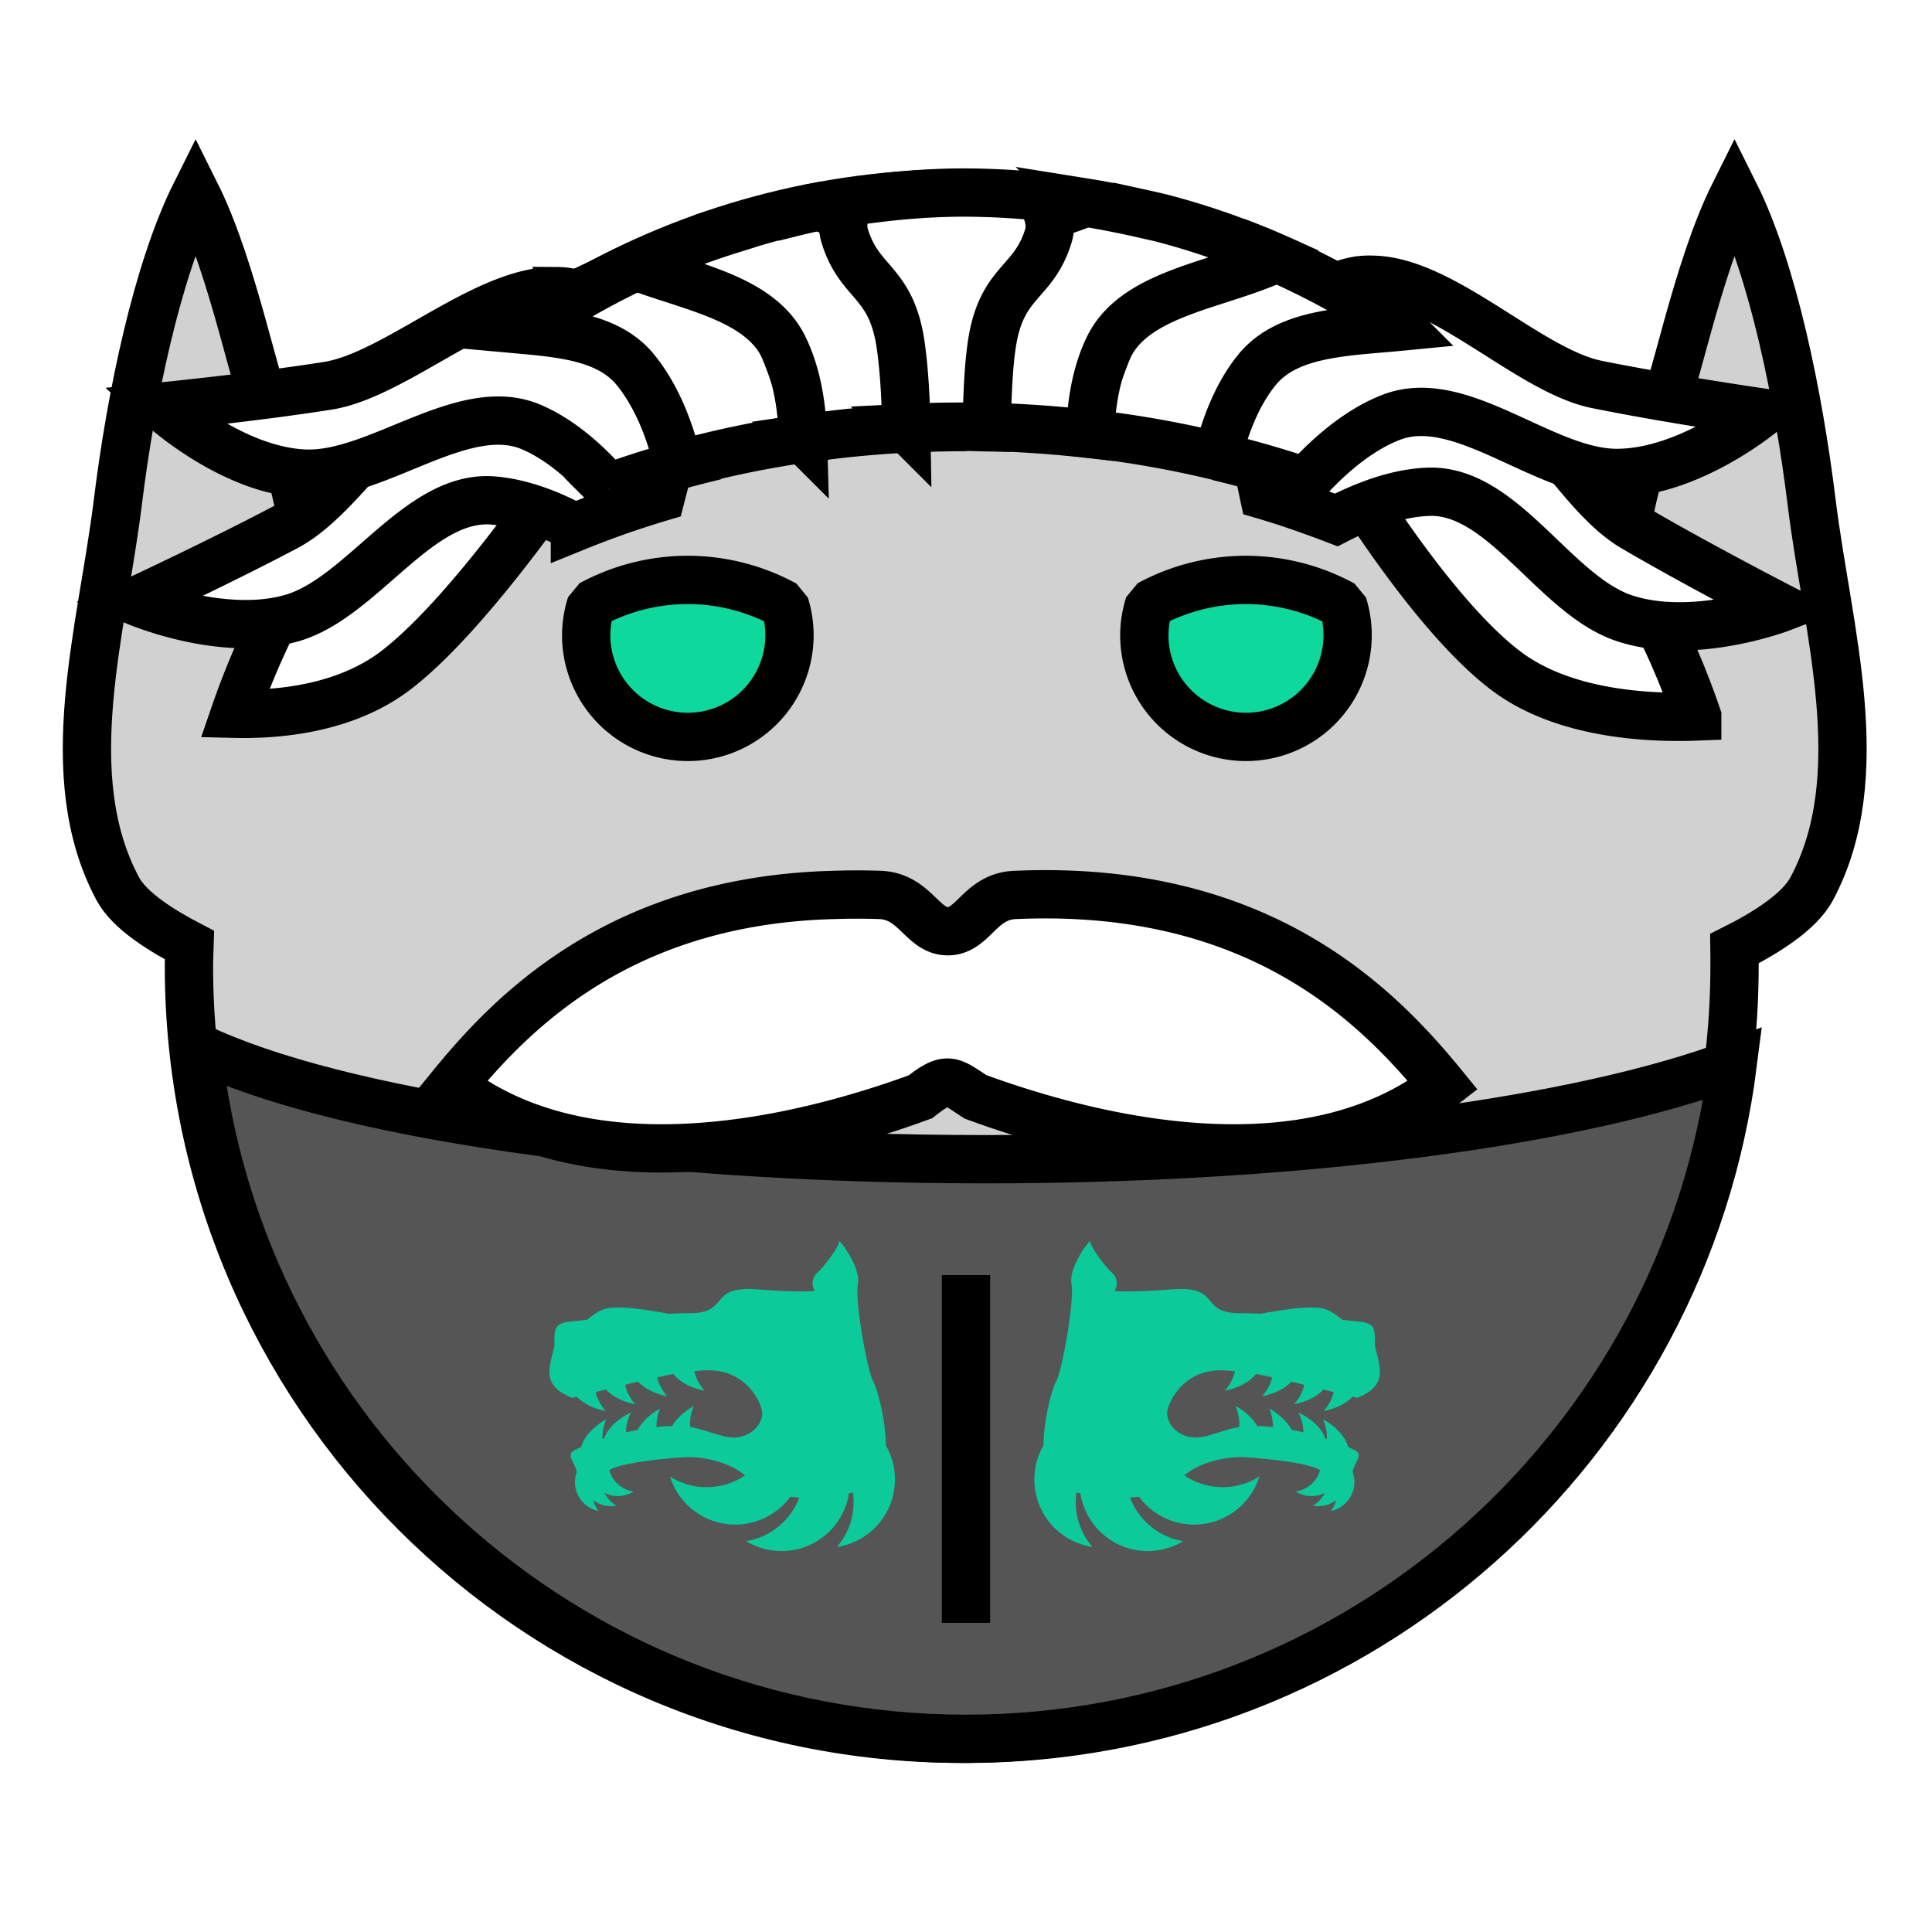
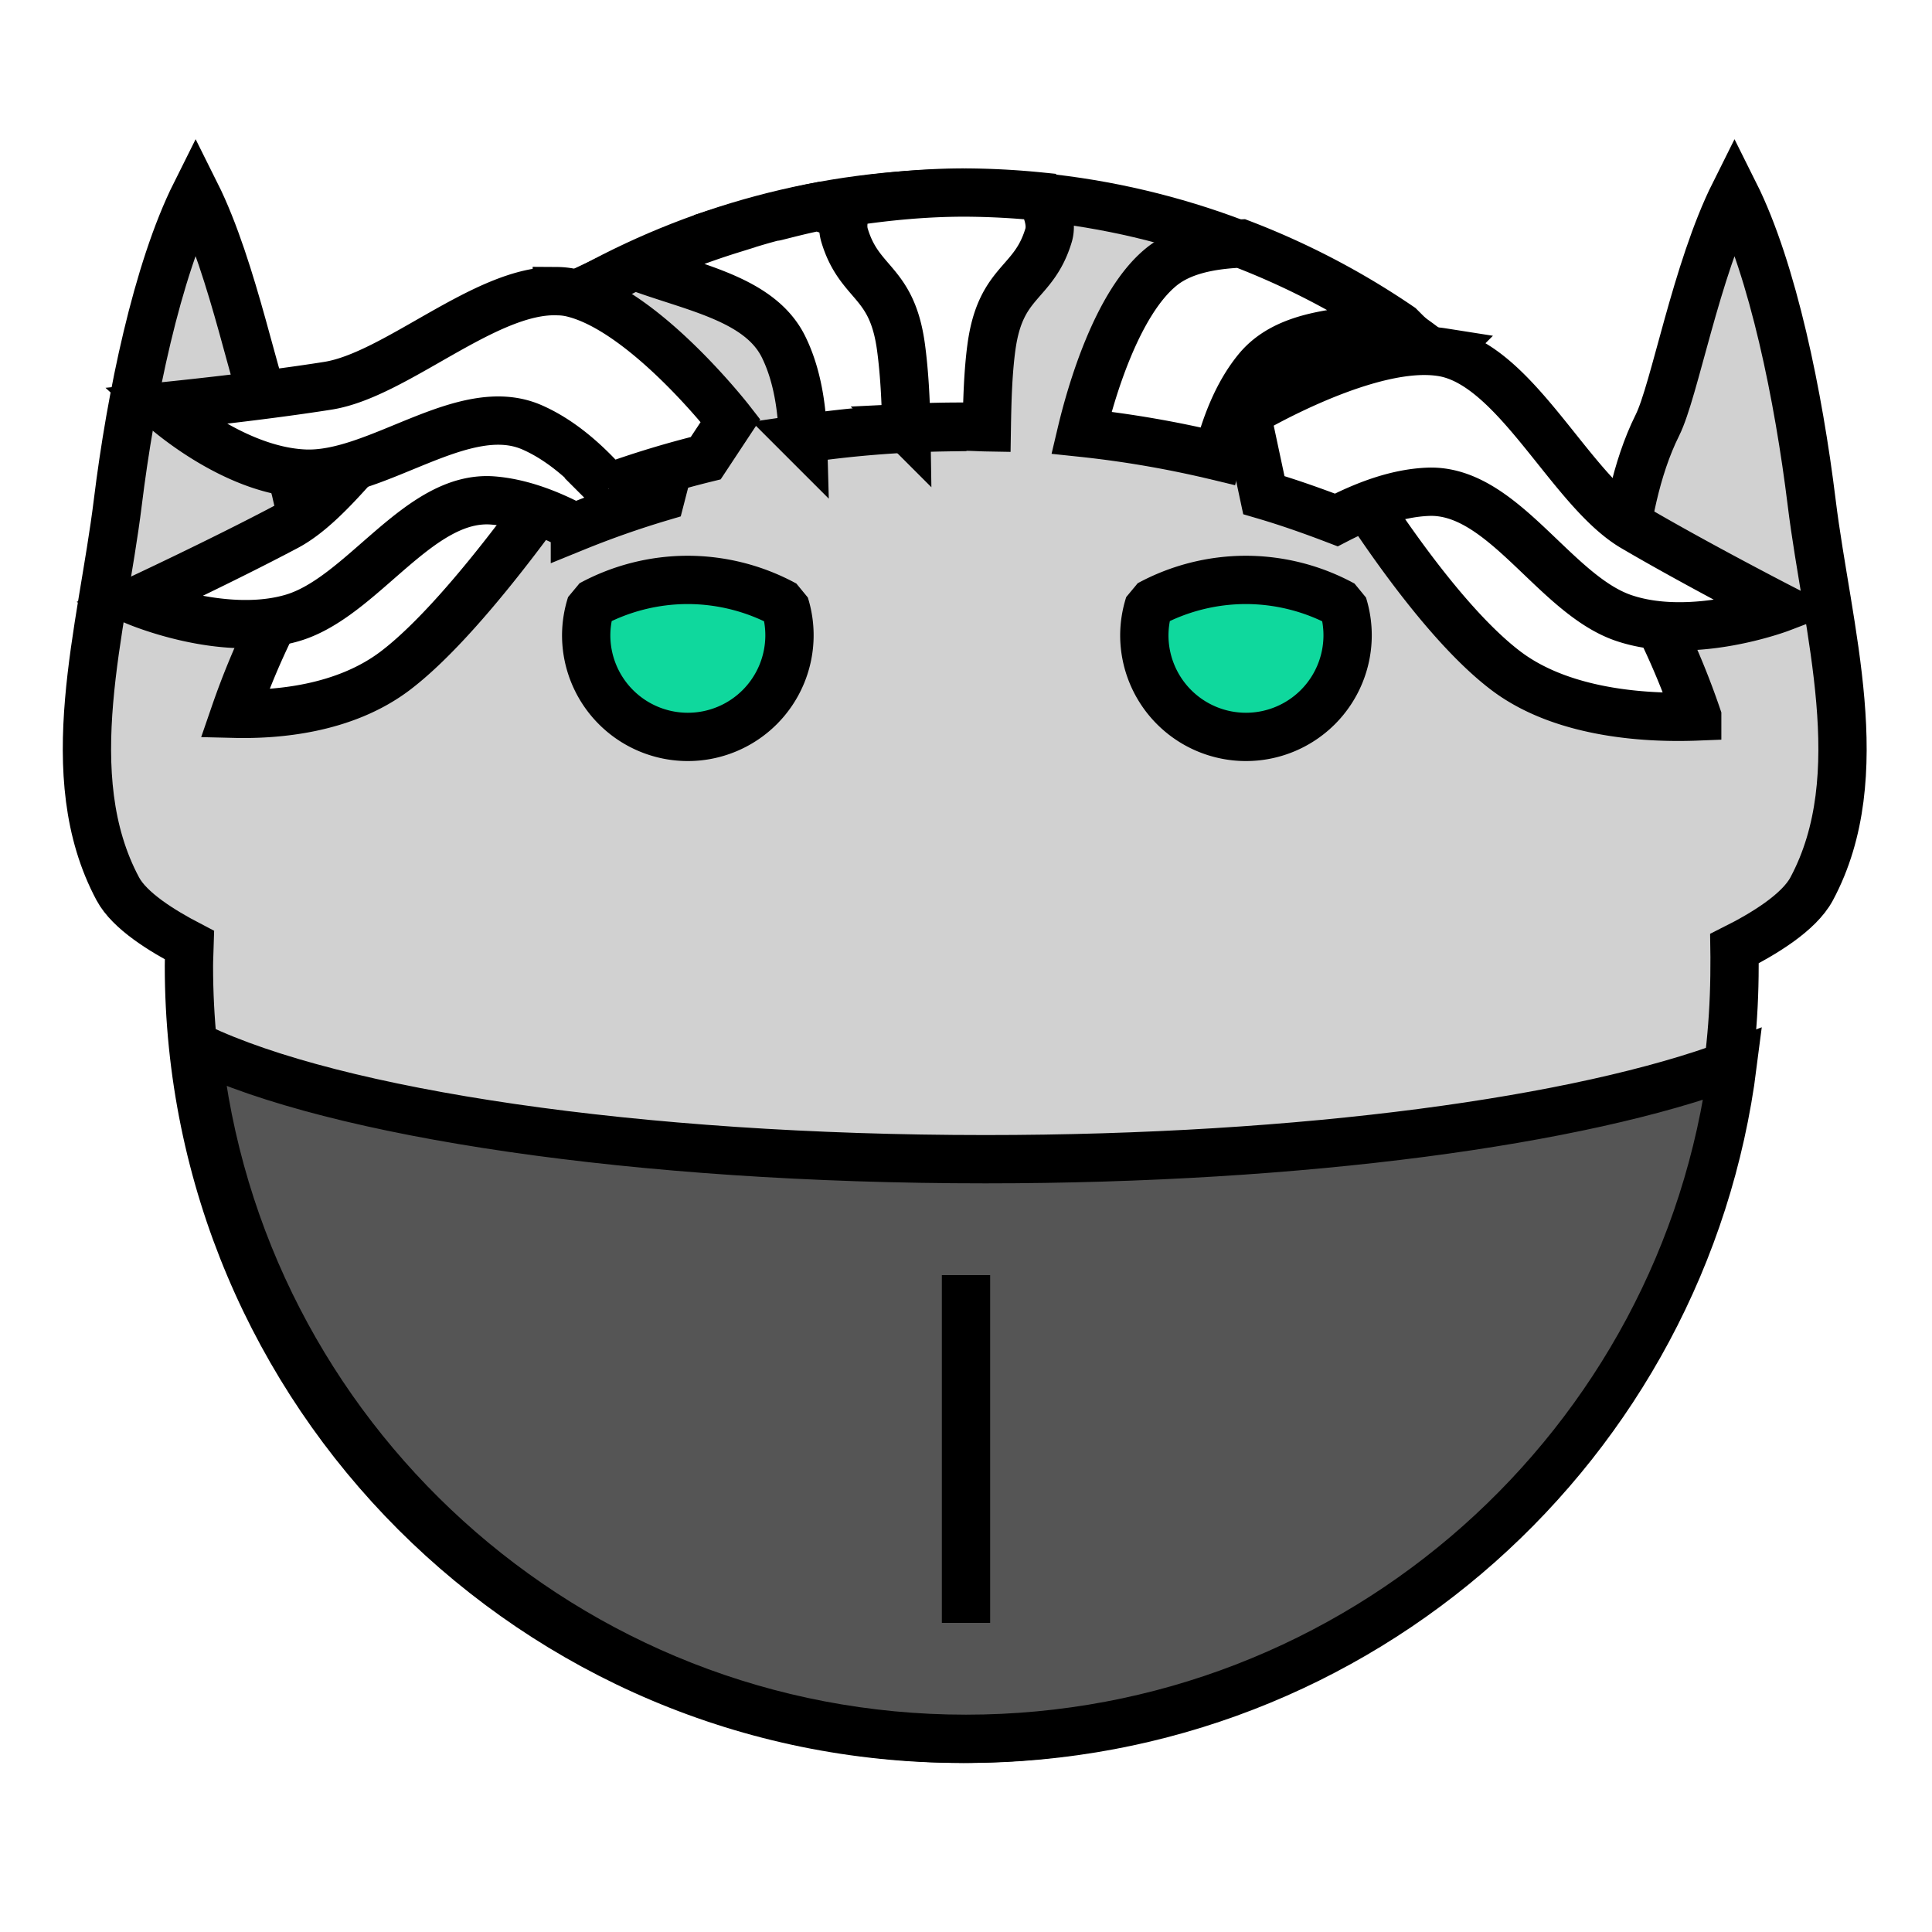
<svg xmlns="http://www.w3.org/2000/svg" viewBox="0 0 90 90">
  <defs>
    <filter id="f1" x="-50%" y="-50%" width="200%" height="200%">
      <feGaussianBlur in="SourceGraphic" stdDeviation="2" result="blur" />
      <feColorMatrix in="blur" type="matrix" values="0 0 0 0 0  0 0 0 0 0  0 0 0 0 0  0 0 0 100 -10" result="goo" />
      <feBlend in="SourceGraphic" in2="goo" />
    </filter>
  </defs>
  <g filter="url(#f1)">
    <svg viewBox="0 0 90 90" data-tags="body+fantasy">
      <path d="M9.113 9c-1.8 3.6-3.02 9.495-3.625 14.406-.734 5.955-2.832 12.71 0 18 .55 1.027 2.054 1.953 3.343 2.625-.009.325-.03.642-.03.969 0 19.882 16.117 36 36 36 19.881 0 36-16.118 36-36 0-.274.005-.54 0-.812 1.344-.674 2.998-1.67 3.593-2.782 2.831-5.29.733-12.045 0-18C83.789 18.496 82.6 12.6 80.8 9c-1.8 3.6-2.789 9.202-3.594 10.812-1.012 2.025-1.462 4.587-1.656 6.47C69.23 15.921 57.823 9 44.8 9c-12.862 0-24.133 6.76-30.5 16.906-.213-1.84-.649-4.203-1.594-6.094C11.901 18.202 10.913 12.6 9.113 9z" fill="#D1D1D1" data-layer="elf/body" stroke="#000" stroke-width="2.25" stroke-linecap="round" />
    </svg>
    <svg viewBox="0 0 90 90" data-tags="new+clothing+armor">
      <g class="armor" stroke="#000" stroke-width="2.25">
        <path d="M9.188 48.781C11.073 66.89 26.392 81.001 45 81.001c18.335-.001 33.474-13.713 35.719-31.438C73.666 52.208 60.748 54 45.906 54c-16.282 0-30.285-2.14-36.718-5.219z" fill="#555555" data-layer="armor-wolf/armor" stroke-linecap="round" />
        <path d="M45 59.4v16.2" fill="none" />
      </g>
      <g class="wings" fill="#0CCA9A">
-         <path d="M39.088 57.83c.037.167-.576 1.04-1.004 1.45-.428.408-.129.855-.129.855s-.447.093-2.734-.074c-2.288-.168-1.152 1.152-3.198 1.115-.263-.005-.582.014-.878.023-.917-.17-2.394-.415-2.987-.22-.286.094-.56.292-.812.503-.332.036-.92.098-.996.102-.396.152-.556.131-.52 1.115-.256 1.066-.604 1.842.818 2.418l.22-.053c.31.325.804.562 1.35.668 0 0-.38-.407-.466-.886l.473-.117c.308.334.813.579 1.37.687 0 0-.392-.42-.47-.908.184-.047.416-.103.592-.147.31.332.812.574 1.367.682 0 0-.377-.404-.465-.88.253-.056.508-.113.752-.155.296.38.845.66 1.451.777 0 0-.391-.422-.468-.912.187-.017.374-.031.562-.037 1.841-.056 2.528 1.486 2.584 1.914.056.428-.298 1.043-1.06 1.191-.66.13-1.444-.327-2.282-.464-.066-.48.162-.983.162-.983-.436.246-.803.58-1.013.94-.234 0-.474.015-.727.043a2.226 2.226 0 0 1 .168-.862c-.459.258-.841.614-1.045.994-.182.036-.36.073-.539.116-.015-.47.23-.926.23-.926-.602.284-1.093.73-1.253 1.213l-.069.021c-.037-.458.166-.916.166-.916-.575.324-1.031.8-1.162 1.287-.263.119-.446.222-.465.28-.121.242.17.448.256.894a1.375 1.375 0 0 0-.084.463c0 .653.46 1.217 1.1 1.348a1.376 1.376 0 0 1-.248-.506c.31.235.705.328 1.088.256a1.376 1.376 0 0 1-.559-.592c.432.217.945.192 1.354-.067a1.376 1.376 0 0 1-1.135-1c.652-.373 2.636-.53 3.396-.591.796-.065 2.102.152 2.928.84a3.19 3.19 0 0 1-3.496.054 3.19 3.19 0 0 0 1.904 2.03 3.19 3.19 0 0 0 3.703-1.088c.137.012.274.024.416.029a3.19 3.19 0 0 1-2.476 2.039 3.19 3.19 0 0 0 2.77.26 3.19 3.19 0 0 0 2.02-2.487l.184-.037a3.19 3.19 0 0 1-.748 2.537 3.19 3.19 0 0 0 2.295-1.58 3.19 3.19 0 0 0-.01-3.154c-.016-1.27-.422-2.692-.582-2.957-.278-.465-.873-3.793-.724-4.574.149-.781-.912-2.138-.875-1.97zM50.79 57.83c-.038.167.575 1.04 1.003 1.45.428.408.129.855.129.855s.447.093 2.734-.074c2.288-.168 1.152 1.152 3.198 1.115.264-.005.582.014.879.023.916-.17 2.394-.415 2.986-.22.286.094.56.292.812.503.332.036.92.098.996.102.397.152.556.131.52 1.115.256 1.066.604 1.842-.818 2.418l-.22-.053c-.31.325-.804.562-1.35.668 0 0 .38-.407.466-.886l-.473-.117c-.308.334-.813.579-1.37.687 0 0 .392-.42.47-.908-.184-.047-.415-.103-.592-.147-.309.332-.812.574-1.367.682 0 0 .377-.404.465-.88-.253-.056-.508-.113-.752-.155-.296.38-.845.66-1.451.777 0 0 .391-.422.469-.912a9.453 9.453 0 0 0-.563-.037c-1.841-.056-2.528 1.486-2.584 1.914-.056.428.298 1.043 1.06 1.191.66.13 1.444-.327 2.282-.464.066-.48-.162-.983-.162-.983.436.246.803.58 1.013.94.234 0 .474.015.727.043a2.226 2.226 0 0 0-.168-.862c.459.258.841.614 1.045.994.182.036.36.073.539.116.015-.47-.23-.926-.23-.926.602.284 1.094.73 1.253 1.213l.069.021c.037-.458-.166-.916-.166-.916.575.324 1.031.8 1.162 1.287.263.119.447.222.465.28.121.242-.17.448-.256.894.054.148.083.305.084.463 0 .653-.46 1.217-1.1 1.348.117-.15.201-.322.248-.506-.31.235-.705.328-1.088.256.242-.137.437-.343.559-.592a1.376 1.376 0 0 1-1.353-.067 1.376 1.376 0 0 0 1.134-1c-.652-.373-2.636-.53-3.396-.591-.796-.065-2.102.152-2.928.84a3.19 3.19 0 0 0 3.496.054 3.19 3.19 0 0 1-1.904 2.03 3.19 3.19 0 0 1-3.703-1.088 7.268 7.268 0 0 1-.416.029 3.19 3.19 0 0 0 2.476 2.039 3.19 3.19 0 0 1-2.77.26 3.19 3.19 0 0 1-2.02-2.487 9.769 9.769 0 0 1-.184-.037 3.19 3.19 0 0 0 .748 2.537 3.19 3.19 0 0 1-2.295-1.58 3.19 3.19 0 0 1 .01-3.154c.016-1.27.422-2.692.582-2.957.279-.465.873-3.793.724-4.574-.149-.781.912-2.138.875-1.97z" data-layer="armor-wolf/wings" />
-       </g>
+         </g>
    </svg>
    <svg viewBox="0 0 90 90" data-tags="face+hair">
-       <path d="M38.906 41.688c-9.937.232-14.985 5.376-17.843 8.874 5.863 4.544 14.88 3.073 21.812.532 1.285-1.01 1.412-.749 2.563 0 6.932 2.541 15.917 4.012 21.78-.532-3.048-3.73-8.562-9.357-19.874-8.874-1.696.03-1.985 1.69-3.188 1.692-1.212.002-1.522-1.662-3.218-1.692a30.135 30.135 0 0 0-2.032 0z" fill="#ffffff" data-layer="large-moustache/hair" stroke="#000" stroke-width="2.25" />
-     </svg>
+       </svg>
    <svg viewBox="0 0 90 90" data-tags="hair">
      <g class="hair" fill="#ffffff" stroke="#000" stroke-width="2.25">
        <path d="M68.875 18.063l-6.75 3.03s4.264 7.306 8.031 10.157c2.773 2.098 6.904 2.204 8.906 2.125a35.985 35.985 0 0 0-10.187-15.313zm-48.125.28a36.057 36.057 0 0 0-9.813 14.907c1.917.046 5.084-.194 7.47-2 3.639-2.755 8.53-10.156 8.53-10.156l-6.156-2.75c-.006.005-.025-.006-.031 0z" data-layer="business-hair/hair" />
        <path d="M23.281 16.753c-.23-.004-.44.005-.656.031-3.448.413-6.27 6.153-9.281 7.75-3.012 1.597-7.031 3.469-7.031 3.469s4.043 1.746 7.312.781c3.27-.965 5.882-5.75 9.344-5.469 1.349.11 2.674.643 3.812 1.25a43.52 43.52 0 0 1 4-1.406l.813-3.156s-4.864-3.19-8.313-3.25z" data-layer="business-hair/hair" />
        <path d="M25.938 13.563c-3.308-.1-7.5 3.905-10.657 4.406-3.366.534-7.75.968-7.75.968s3.251 2.979 6.657 3.125c3.405.147 7.41-3.545 10.593-2.156 1.415.618 2.631 1.744 3.563 2.813a44.59 44.59 0 0 1 4.531-1.375l1.156-1.75s-4.072-5.242-7.468-5.969a3.341 3.341 0 0 0-.625-.063zM66.5 16.347c-3.448-.088-8.438 2.906-8.438 2.906l.813 3.812c1.157.339 2.283.739 3.375 1.157 1.248-.645 2.76-1.255 4.281-1.313 3.47-.133 5.87 4.77 9.094 5.875 3.225 1.105 7.344-.469 7.344-.469s-3.935-2.025-6.875-3.75-5.479-7.595-8.906-8.156a5.213 5.213 0 0 0-.688-.062z" data-layer="business-hair/hair" />
-         <path d="M63.938 13.031a3.657 3.657 0 0 0-.657.031c-3.424.581-7.687 5.657-7.687 5.657l1.593 2.656a45.09 45.09 0 0 1 3.626 1.063c1.007-1.117 2.409-2.387 4-3 3.24-1.251 7.09 2.593 10.5 2.593 3.408 0 6.78-2.812 6.78-2.812s-4.378-.634-7.718-1.313c-3.132-.636-7.129-4.832-10.438-4.875zM31.75 11.5c-2.583 1.02-5 2.314-7.25 3.875 2.027.184 3.96.457 5.094 1.844 1.056 1.291 1.665 2.995 2 4.437 1.991-.556 4.07-.98 6.218-1.281-.36-1.61-1.535-6.128-3.75-7.938-.615-.503-1.414-.784-2.312-.937z" data-layer="business-hair/hair" />
        <path d="M38.125 9.625c-.674.13-1.342.303-2 .469-.02.005-.043-.005-.063 0-.543.138-1.09.307-1.624.469-.124.037-.252.054-.376.093.005.008-.004.023 0 .031a34.869 34.869 0 0 0-4.437 1.72c2.614.985 5.762 1.492 6.875 3.75.655 1.327.868 2.897.906 4.28a51.08 51.08 0 0 1 6.469-.53c-.044-2.162-.219-5.556-1.031-7.376-.87-1.947-2.969-2.272-4.719-2.906zM57.813 11.344c-1.469.064-2.798.34-3.72 1.094-2.077 1.697-3.28 5.869-3.718 7.718 2.187.23 4.305.603 6.344 1.094.343-1.35.886-2.86 1.843-4.031 1.422-1.74 4.124-1.755 6.657-2a35.887 35.887 0 0 0-7.406-3.875z" data-layer="business-hair/hair" />
-         <path d="M50.563 9.438c-1.832.8-4.292.946-5.25 3.093-.81 1.812-.965 5.18-1 7.344.21-.003.414 0 .624 0 1.988 0 3.944.128 5.844.344.05-1.33.255-2.805.875-4.063 1.248-2.53 5.075-2.852 7.813-4.125a35.268 35.268 0 0 0-5.125-1.812c-.442-.119-.894-.214-1.344-.313a39.849 39.849 0 0 0-2.438-.469z" data-layer="business-hair/hair" />
        <path d="M44.938 8.969c-1.833 0-3.618.173-5.376.437-.257.572-.357 1.103-.218 1.563.698 2.31 2.197 2.072 2.625 5.187.161 1.178.23 2.518.25 3.782a51.592 51.592 0 0 1 2.718-.063c.343 0 .692.025 1.032.031.02-1.254.058-2.582.218-3.75.428-3.115 1.959-2.878 2.657-5.187.16-.527-.032-1.148-.375-1.813a36.536 36.536 0 0 0-3.532-.187z" data-layer="business-hair/hair" />
      </g>
    </svg>
    <svg viewBox="0 0 90 90" data-tags="eyes">
      <g class="eyes" fill="#0FD89D" stroke="#000" stroke-width="2.25" stroke-linecap="round" stroke-linejoin="bevel">
        <path d="M32.043 34.328a4.735 4.735 0 0 1-4.736-4.736 4.735 4.735 0 0 1 .228-1.434 9.47 9.47 0 0 1 4.508-1.144 9.47 9.47 0 0 1 4.516 1.158 4.735 4.735 0 0 1 .218 1.42 4.735 4.735 0 0 1-4.734 4.736zM58.043 34.328a4.735 4.735 0 0 1-4.736-4.736 4.735 4.735 0 0 1 .228-1.434 9.47 9.47 0 0 1 4.508-1.144 9.47 9.47 0 0 1 4.516 1.158 4.735 4.735 0 0 1 .218 1.42 4.735 4.735 0 0 1-4.734 4.736z" data-layer="eyes-tired/eyes" />
      </g>
    </svg>
  </g>
</svg>